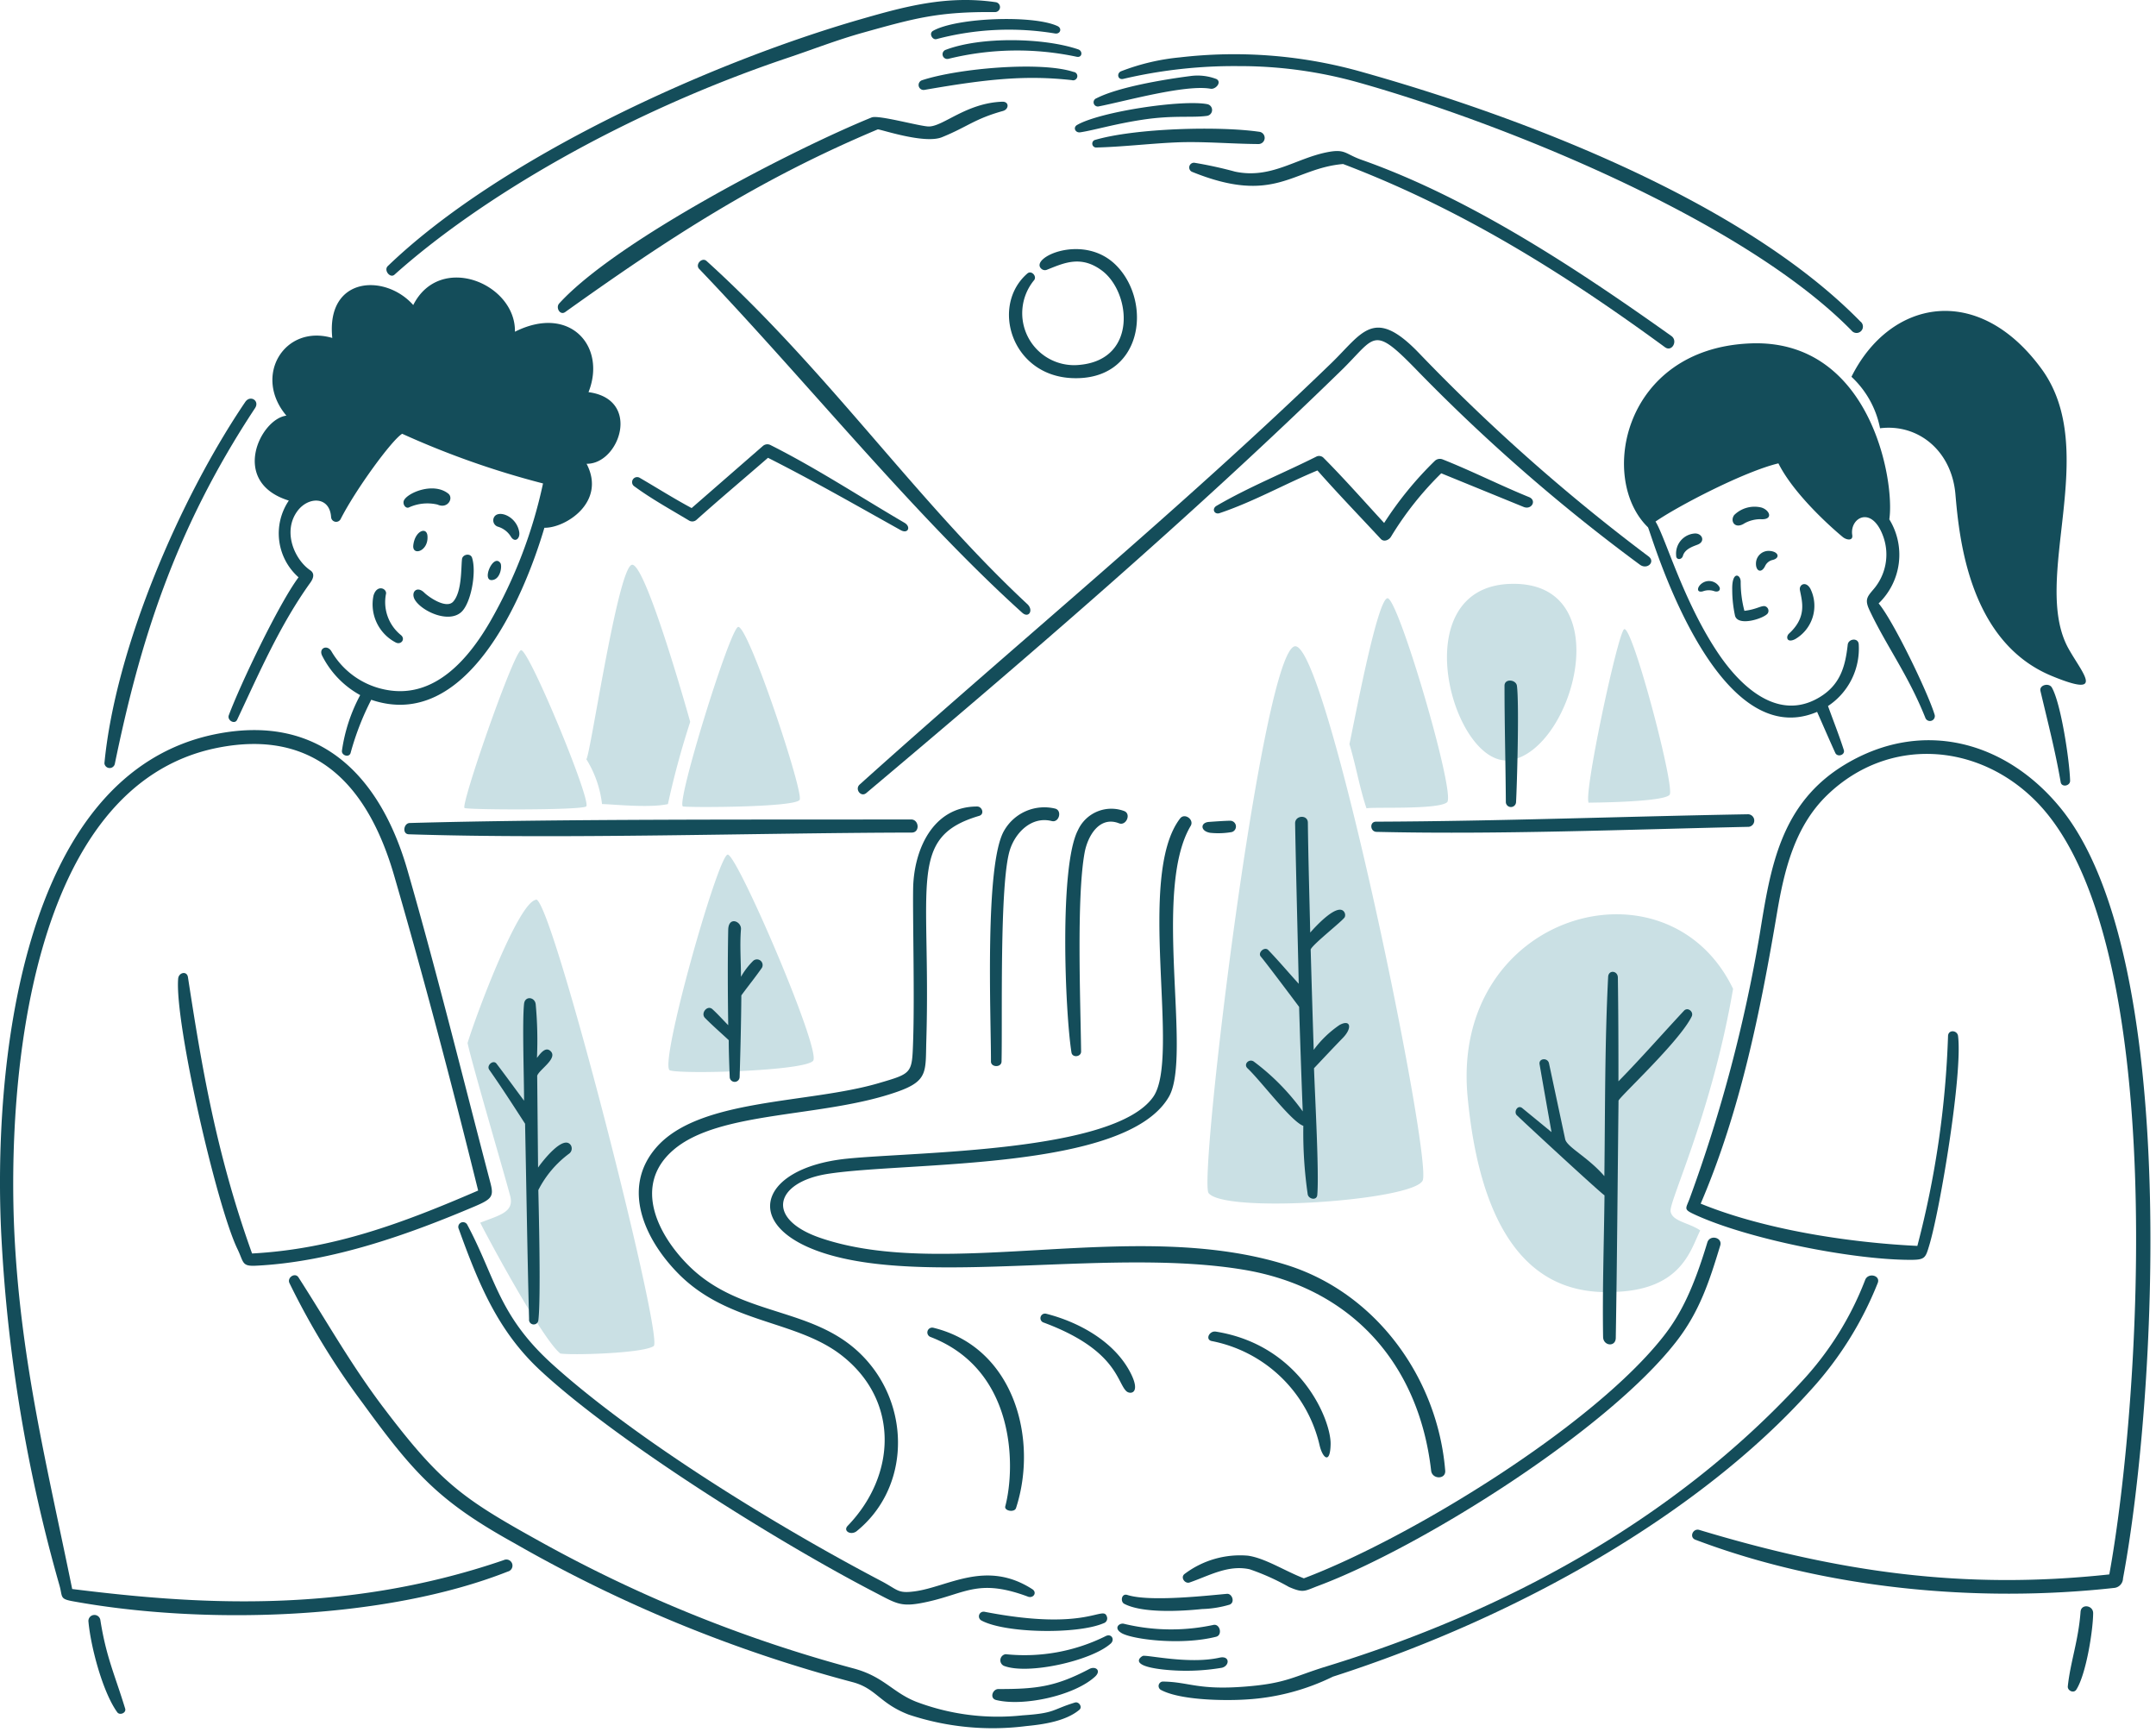
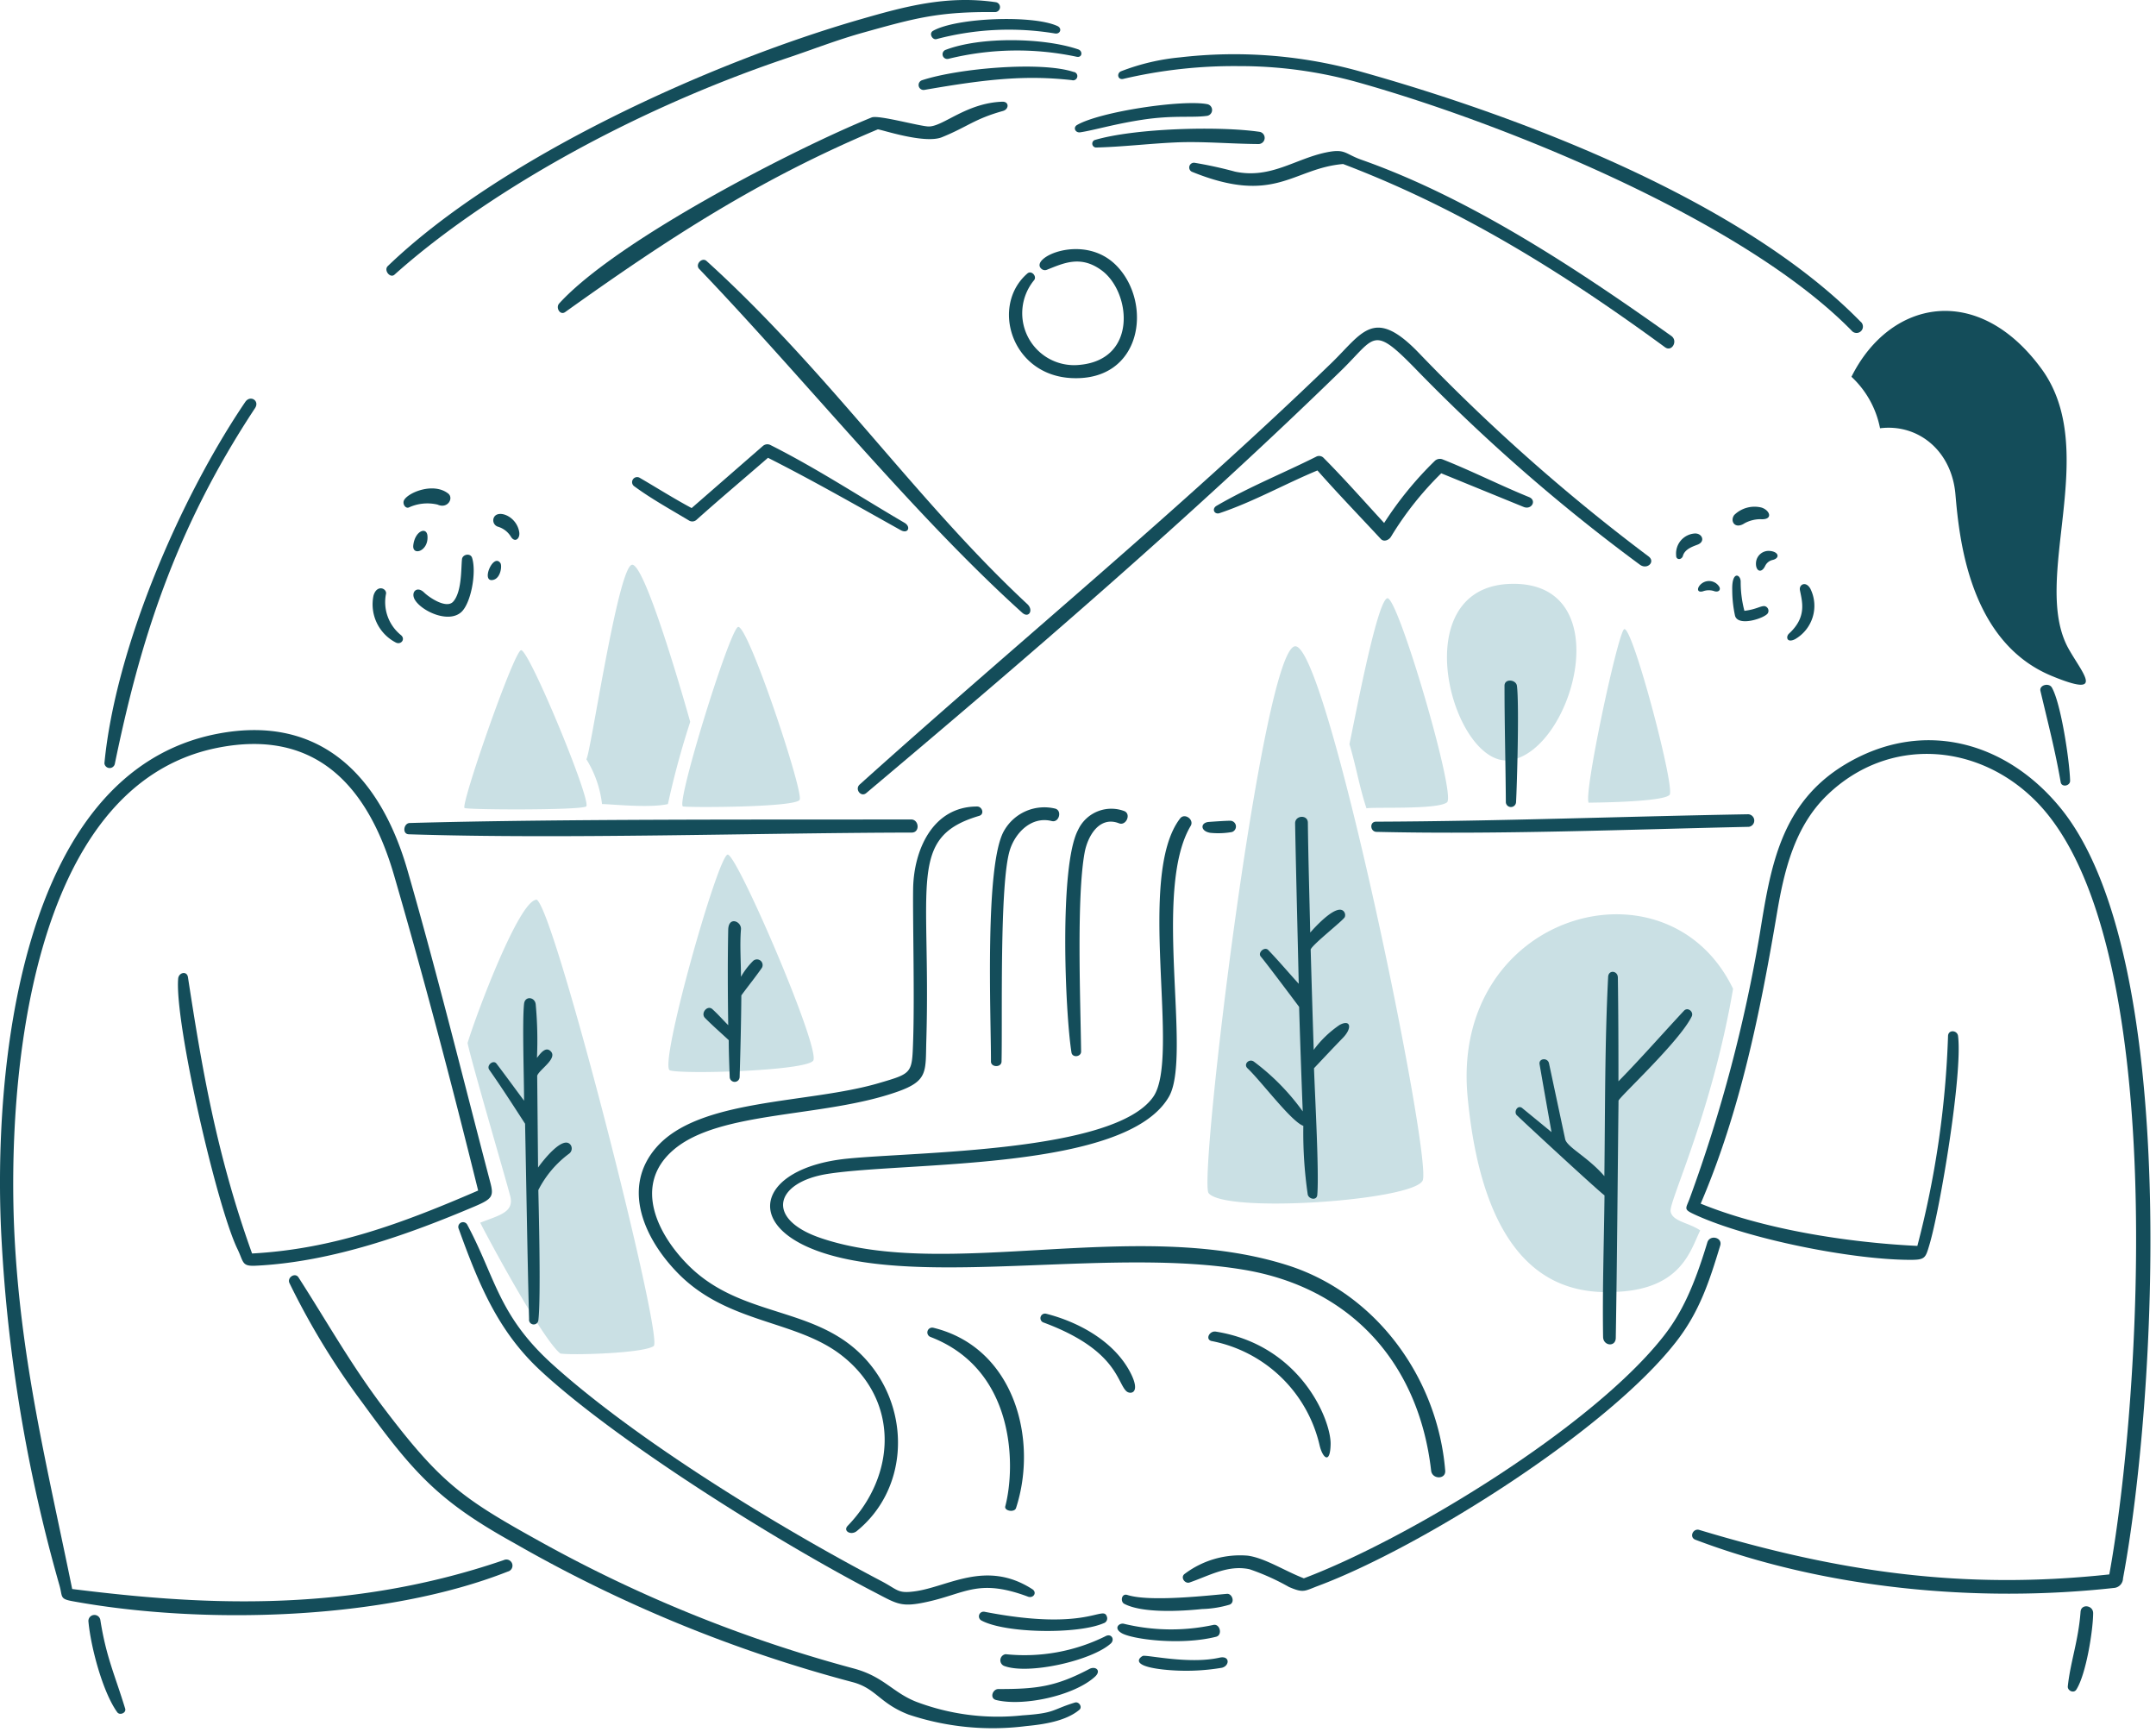
<svg xmlns="http://www.w3.org/2000/svg" width="381" height="306" fill="none" viewBox="0 0 381 306">
  <path fill="#CAE0E4" d="M284.622 228.308c-7.532.078-22.178-1.978-25.27-34.492-3.092-32.514 35.238-43.32 46.91-19.112-3.734 21.838-11.292 37.478-11.044 39.298.248 1.82 3.316 2.03 5.24 3.4-1.728 3.432-3.3 10.754-15.8 10.872l-.036.034Zm-173-128.506c2.28-.8 9.732 25.518 10.348 27.744a150.022 150.022 0 0 0-3.938 14.522c-3.326.748-10.034 0-11.644 0a19.173 19.173 0 0 0-2.778-7.938c.6-.008 5.492-33.448 8.012-34.328Zm9.09 42.69c1.112.2 19.846.184 20.6-1.178.754-1.362-9.302-31.518-10.926-30.522-1.624.996-11.034 31.458-9.682 31.7h.008Zm-38.6.276c1 .33 20.356.4 21.468-.276 1.112-.676-10.178-27.98-11.514-27.612-1.336.368-10.79 27.614-9.964 27.888h.01Zm36.272 46.346c-2.068-.674 8.526-38.12 10.216-38.12 1.69 0 16.584 34.622 15.092 36.43-1.492 1.808-23.09 2.416-25.318 1.69h.01Zm-23.668-30.128c-3.052.378-10.348 19.648-12.09 25.294.746 3.6 6.824 24.22 7.544 27.076.72 2.856-1.964 3.354-5.304 4.676 1.308 2.62 10.91 20.514 14.146 23.108 1.73.34 14.646 0 16.506-1.31 1.86-1.31-18.026-79.264-20.8-78.898l-.002.054Zm118.864 51.82c-1.858-2.334 9.6-96.936 15.352-96.62 5.752.316 24.286 90.882 22.466 94.42-1.82 3.538-34.92 5.84-37.818 2.2Zm24.888-79.338c1.232 4.126 1.742 7.544 3.014 11.356.904-.288 12.628.288 14.238-1.074 1.61-1.362-8.684-36.364-10.544-36.05-1.86.314-5.954 22.384-6.708 25.768Zm28.518 2.828c11.12-1.904 19.256-31.648 0-31.136-19.256.512-10.152 32.87 0 31.132v.004Zm13.8 7.572c-1.126-.746 4.886-29.042 6.17-30.652 1.284-1.61 9.092 27.862 8.096 29.2-.996 1.338-14.24 1.4-14.24 1.4l-.026.052Z" />
  <path fill="#144D5A" d="M90.34 94.916c.722 1.022 1.6.2 1.416-.904-.47-2.96-4.054-4.146-4.546-2.384a1.174 1.174 0 0 0 .812 1.44c.98.299 1.809.96 2.318 1.848ZM71.422 88.34c-.378.656.236 1.6.852 1.31a7.84 7.84 0 0 1 5.042-.498c1.8.822 2.906-1.152 1.886-1.952-2.58-2.024-7.014-.208-7.78 1.14ZM66.002 105.238a7.599 7.599 0 0 0 3.93 8.28c.938.48 1.774-.6.916-1.31a7.477 7.477 0 0 1-2.62-7.362c.04-.944-1.65-1.578-2.226.392ZM87.196 102.448c1.31-.34 1.542-2.512 1.232-2.96-1.28-1.858-3.55 3.562-1.232 2.96ZM81.472 108.186c1.756-1.518 2.77-7.076 1.952-9.628-.286-.892-1.682-.63-1.782.236-.18 1.584 0 5.718-1.532 7.48-1.2 1.4-4.316-.754-5.148-1.572-1.32-1.3-2.52 0-1.558 1.414 1.322 1.952 5.832 4.002 8.068 2.07ZM75.538 94.668c-.142-1.652-2.2-.892-2.502 1.662-.228 1.978 2.74 1.088 2.502-1.662ZM308.314 92.44a5.933 5.933 0 0 1 2.778-.708c2.318.172 1.716-1.584.182-2.056a5.12 5.12 0 0 0-4.8 1.31c-.818 1.082.124 2.606 1.84 1.454ZM306.114 104.164a21.728 21.728 0 0 0 .484 4.584c.49 2.082 5.34.45 5.816-.418a.849.849 0 0 0-.55-1.232c-.708-.092-1.48.576-3.6.826a19.871 19.871 0 0 1-.656-5.148c.004-1.298-1.562-1.994-1.494 1.388ZM316.148 111.946c-.588.538-.42 1.716 1.048 1a6.8 6.8 0 0 0 2.724-8.934c-.812-1.426-2.032-.72-1.846.25.388 2.026 1.276 4.754-1.926 7.684ZM312.716 97.34a2.236 2.236 0 0 0-2.4 2.034c-.124 1.502.93 2.066 1.618.612a1.922 1.922 0 0 1 1.31-1.048c1.378-.324 1.094-1.486-.528-1.598ZM300.926 104.478a3 3 0 0 1 2.096 0c.8.184 1.098-.352.772-.85a2.124 2.124 0 0 0-2.934-.628c-.988.64-1.146 1.798.066 1.478ZM299.394 94.268a3.544 3.544 0 0 0-3.053 2.498 3.55 3.55 0 0 0-.137 1.378v.052c0 .774.986.772 1.2 0 .352-1.234 1.878-1.682 2.62-1.978 1.412-.564.758-2.09-.63-1.95Z" />
-   <path fill="#144D5A" d="M51.042 88.444a10.348 10.348 0 0 0 1.716 13.558c-3.484 4.664-10.26 18.85-12.326 24.378-.328.878 1.048 1.69 1.468.8 3.922-8.322 7.574-16.76 12.942-24.234.706-.984.664-1.724 0-2.174-2.764-1.868-4.974-6.828-2.28-10.48 1.922-2.6 5.698-2.628 5.948 1.06a.892.892 0 0 0 1.676.38c2.636-5.2 9.078-14.028 10.886-15.09a151.945 151.945 0 0 0 24.888 8.776 84.474 84.474 0 0 1-9.326 24.378c-3.8 6.574-9.748 13.612-18.2 12.118a14.192 14.192 0 0 1-9.852-6.812c-.75-1.3-2.346-.576-1.636.786a16.336 16.336 0 0 0 6.706 6.93 29.555 29.555 0 0 0-3.222 9.8c-.124.876 1.292 1.306 1.532.4a48.413 48.413 0 0 1 3.642-9.38c16.662 5.698 26.788-17.5 30.6-30.39 3.68.078 11-4.506 7.454-11.306 5.8.092 9.772-11.4.34-12.654 3.222-8.108-3.314-15.548-13-10.676.17-8.514-13.244-14.056-17.972-4.716-4.952-5.6-15.432-5.108-14.306 5.816-8.436-2.488-14.068 6.694-8.108 13.728-4.612.556-10.05 11.77.43 15.004ZM330.374 107.818c2.962 6.294 6.824 11.4 9.85 18.968a.865.865 0 0 0 1.65-.524c-1.188-3.914-7.308-16.6-9.89-19.648a11.932 11.932 0 0 0 1.888-14.854c1.02-6.812-3.33-31.95-24.562-31.086-22.48.916-26.894 23.958-18.09 32.486.418.524 11.632 40.386 29.892 32.618 1.074 2.424 2.116 4.844 3.21 7.244.382.838 1.8.368 1.506-.524-.842-2.618-1.86-5.174-2.79-7.754a12.164 12.164 0 0 0 5.424-10.978c-.144-1.14-1.824-.904-1.94.144-.426 3.85-1.31 7.1-5.03 9.314-7.284 4.334-13.868-1.93-17.75-7.638-6.24-9.174-9.43-20.644-11.186-23.434 4.022-2.778 15.72-8.856 21.718-10.282 2.62 5.238 8.844 10.91 11.332 12.98.708.6 1.884.748 1.716-.314-.49-3.078 3.532-5.386 5.528.4a9.43 9.43 0 0 1-1.756 9.168c-1.148 1.35-1.602 1.844-.72 3.714Z" />
  <path fill="#144D5A" d="M332.234 75.668c6.694-.838 12.654 3.93 13.322 11.66.668 7.73 2.4 26.08 17.03 32.106 9.6 3.956 5.436-.4 2.972-4.8-6.782-12.118 5.8-35-4.8-49.476-11.222-15.326-26.774-12.234-33.574 1.414a16.824 16.824 0 0 1 5.05 9.096ZM81.08 217.16c3.496 9.692 6.906 17.98 14.304 24.888 13.128 12.258 41.516 30.12 59.21 39.298 4.034 2.094 4.662 2.71 9.444 1.638 6.672-1.498 8.982-4.12 17.696-.852.918.25 1.534-.734.748-1.31-8.2-5.316-14.908-.46-20.8.342-3.092.42-2.952-.242-5.96-1.822-18.56-9.74-43.228-24.888-58-38.2-9.642-8.684-10.112-15.324-15.144-24.744a.843.843 0 0 0-1.13-.368.84.84 0 0 0-.368 1.13ZM173.422 286.312c4.2 2.288 17.03 2.474 21.614.484a.873.873 0 0 0 .523-.437.884.884 0 0 0 .061-.679c-.698-2.236-3.136 2.692-21.634-.902a.832.832 0 0 0-.57.086.827.827 0 0 0 .006 1.448ZM192.516 294.878c-5.91 3.112-9.274 3.564-16.086 3.55-1.022 0-1.6 1.638-.4 1.938 4.742 1.182 13.734-.726 17.45-4.1 1.234-1.114.098-1.948-.964-1.388Z" />
  <path fill="#144D5A" d="M189.962 300.812c-4.2 1.29-3.4 1.874-9.276 2.266a40.74 40.74 0 0 1-18.8-2.41c-4.2-1.676-5.724-4.46-11.056-5.882a244.588 244.588 0 0 1-55.564-22.518c-13.474-7.47-17.388-10.236-27.378-23.4-5.85-7.708-10-15.18-15.142-23.174-.59-.916-2.018 0-1.612.97a131.837 131.837 0 0 0 12.942 21.22c9.18 12.634 13.636 17.462 26.75 24.732a246.873 246.873 0 0 0 59.772 24.574c4.244 1.098 4.776 3.746 9.968 5.752a46.928 46.928 0 0 0 20.79 2.03c3.014-.286 6.98-.862 9.378-2.87.606-.5-.08-1.502-.772-1.29Z" />
  <path fill="#144D5A" d="M195.476 289.036a32.188 32.188 0 0 1-17.762 3.236 1.085 1.085 0 0 0-.314 2.056c4.21 1.642 15.46-.88 18.876-3.93.762-.68.172-1.776-.8-1.362ZM154.042 20.748c-13.936 5.67-45.084 21.748-55.22 32.866-.668.732.144 2.174 1.06 1.52 18.34-13.1 34.2-23.436 55.24-32.278.578 0 8.258 2.632 11.332 1.388 4.488-1.816 5.732-3.23 10.78-4.636 1.1-.306 1.128-1.682-.118-1.638-6.4.232-10.478 4.426-13.02 4.376-1.59-.032-8.888-2.078-10.054-1.598ZM189.7 12.704c-5.778-1.912-20.37-.628-26.75 1.468a.885.885 0 0 0-.588 1.071.881.881 0 0 0 1.046.631c11.096-1.926 17.856-2.62 26-1.716a.749.749 0 0 0 .834-.278.741.741 0 0 0-.542-1.175ZM167.168 8.788a.831.831 0 1 0 .458 1.6 50.717 50.717 0 0 1 22.662-.354c.968.188 1.094-1.024.25-1.31-6.134-2.086-17.226-2.268-23.37.064ZM165.478 6.914a49.894 49.894 0 0 1 20.96-1c.928.158 1.31-.902.432-1.31-4.312-2-17.836-1.498-21.98.84-.802.456-.116 1.654.588 1.47Z" />
  <path fill="#144D5A" d="M69.71 48.532c14.902-13.348 40.28-28.492 69.544-38.33 4.636-1.558 8.57-3.122 13.282-4.44 9.294-2.6 13.374-3.72 23.356-3.628a.879.879 0 0 0 .092-1.744c-8.676-1.268-16.1.77-23.854 3-26.8 7.706-63.768 24.532-83.6 43.622-.76.732.41 2.208 1.18 1.52ZM213.33 18.402c-4.4-.838-18.852 1.306-22.976 3.668-.8.458-.314 1.438.538 1.31 2.4-.36 6.132-1.496 11.094-2.24 5.438-.814 8.556-.3 11.306-.668a1.05 1.05 0 0 0 .903-1.018 1.048 1.048 0 0 0-.865-1.052ZM295.358 59.364c-16.354-11.624-35.374-24.296-54.736-31.124-3-1.058-2.846-2.018-6.262-1.31-5.506 1.142-9.824 4.712-16.086 3.4a73.094 73.094 0 0 0-7.2-1.572.84.84 0 0 0-.458 1.586c14.708 5.984 17.786-.6 26.736-1.364 20.96 7.978 38.94 19.242 56.878 32.37 1.232.896 2.332-1.13 1.128-1.986ZM222.644 23.302c-7.218-1.074-22.268-.642-29.238 1.454a.693.693 0 0 0 .25 1.31c4.728-.118 9.418-.694 14.146-.904 4.728-.21 9.72.26 14.62.288a1.092 1.092 0 0 0 1.06-.976 1.091 1.091 0 0 0-.838-1.172Z" />
  <path fill="#144D5A" d="M198.462 13.948a85.692 85.692 0 0 1 20.436-2.266 77.491 77.491 0 0 1 21.038 2.856c26 7.294 68.234 24.444 87.268 43.87a1.12 1.12 0 0 0 .828.419 1.125 1.125 0 0 0 .718-2.03c-20.816-21.287-59.8-36.217-88.906-44.315a82.853 82.853 0 0 0-31.32-2.346 38.861 38.861 0 0 0-10.4 2.45c-.822.334-.63 1.546.338 1.362Z" />
-   <path fill="#144D5A" d="M194.18 18.796c4.716-.93 15.294-3.9 19.74-3.118.93.164 2.044-1.18 1.034-1.716a9.295 9.295 0 0 0-4.6-.524c-4.468.572-12.706 1.926-16.6 3.93a.746.746 0 0 0 .426 1.428ZM319.79 245.82a62.026 62.026 0 0 0 12.038-19.138c.524-1.37-1.718-1.882-2.228-.524a55.597 55.597 0 0 1-11.33 18.064c-22.494 24.422-52.522 40.586-83.836 50.2-5.962 1.83-7.074 3-14.4 3.576-8.422.664-9.89-.838-14.58-.892a.792.792 0 0 0-.693.62.789.789 0 0 0 .379.848c3.4 1.85 11.328 1.954 15.222 1.69a39.917 39.917 0 0 0 15.182-4.022c33.512-10.774 65.124-29.16 84.246-50.422Z" />
  <path fill="#144D5A" d="M215.938 294.668c1.388-.354 1.428-2.2-.432-1.782-5.24 1.18-12.472-.458-13.494-.326-.182 0-2.978 1.696 3.55 2.422 3.457.374 6.948.268 10.376-.314ZM214.902 289.192c1.2-.3.68-2.4-.524-2.082a35.531 35.531 0 0 1-15.718-.2c-.8-.242-1.982.712-.472 1.624 1.834 1.108 10.48 2.232 16.714.658ZM198.66 283.364c3.246 1.712 10.138 1.31 13.766.93a18.752 18.752 0 0 0 4.86-.774c1.022-.4.446-1.988-.458-1.912-3.182.27-13.6 1.478-17.6.2-1.066-.34-1.268 1.186-.568 1.556ZM220.836 277.268a40.712 40.712 0 0 1 6.956 3.132c2.616 1.122 2.714.71 5.24-.236 18-6.748 51.038-27.39 63.27-43.228 4.058-5.254 5.782-10.58 7.69-16.872.436-1.44-1.846-1.978-2.28-.538-2.372 7.864-4.574 12.508-7.65 16.454-12.494 16.024-45.01 35.84-63.65 42.886-3.4-1.31-6.8-3.554-9.876-4a16.257 16.257 0 0 0-11.162 3.2c-.852.588 0 1.826.852 1.534 3.434-1.184 6.806-3.172 10.61-2.332ZM236.726 181.096a18.704 18.704 0 0 0-4.572 4.4c-.192-5.904-.371-11.816-.536-17.736.34-.918 5.736-5.11 6.026-5.724a1.001 1.001 0 0 0-.172-1c-1.22-1.438-4.964 2.62-5.934 3.734-.144-6.472-.34-12.94-.418-19.426-.018-1.454-2.28-1.31-2.254.144.178 9.444.432 18.888.642 28.334-1.8-1.978-3.522-4.022-5.384-5.96-.654-.682-1.928.458-1.31 1.166.856.976 6.76 8.868 6.76 8.868.184 6.112.398 12.269.642 18.47a40.184 40.184 0 0 0-8.632-8.79c-.822-.6-1.91.442-1.128 1.178 2.4 2.256 7.73 9.42 9.864 10.166a75.81 75.81 0 0 0 .774 12.09c.134.856 1.6 1.18 1.69.118.34-3.774-.4-17.304-.578-22.386 1.704-1.8 3.38-3.6 5.096-5.358 1.716-1.758 1.376-3.348-.576-2.288ZM265.872 121.154c0 6.864.19 13.74.236 20.618a.901.901 0 0 0 .9.819.905.905 0 0 0 .9-.819c.178-3.078.574-17.4.158-20.6-.152-1.118-2.194-1.328-2.194-.018ZM125.892 178.306c-.878-.8-2.134.708-1.31 1.546 1.332 1.354 2.8 2.62 4.2 3.93 0 2.2.096 4.4.17 6.55a.88.88 0 0 0 .909.819.882.882 0 0 0 .845-.885c.144-4.78.262-9.576.302-14.4 1.2-1.638 2.49-3.224 3.642-4.886a.998.998 0 0 0-.968-1.464 1 1 0 0 0-.632.298 13.081 13.081 0 0 0-2.11 2.776c0-2.8-.222-5.6 0-8.4.112-1.388-2.2-2.384-2.252.092-.112 5.6-.08 11.238 0 16.858-.936-.948-1.814-1.942-2.796-2.834ZM92.79 198.546c.236 11.514.4 23.028.708 34.542a.823.823 0 1 0 1.636.2c.496-3.9.026-21.368 0-23.026a18.367 18.367 0 0 1 5.372-6.38 1.136 1.136 0 0 0 .38-1.52c-1.31-2.03-5.136 2.96-5.8 3.93l-.156-16.23c.366-1.074 3.582-3 2.436-4.27-.936-1.044-1.938.432-2.476 1.126a69.604 69.604 0 0 0-.222-9.47c-.138-1.314-1.904-1.534-2.058-.08-.336 3.2 0 13.022 0 17.108-1.624-2.174-3.216-4.38-4.872-6.55-.562-.734-1.768.276-1.31 1.036 2.276 3.244 4.306 6.414 6.362 9.584Z" />
  <path fill="#144D5A" d="M297.586 178.582c-3.916 4.2-7.558 8.37-11.58 12.47 0-6.118-.014-12.22-.104-18.338-.02-1.232-1.65-1.4-1.716-.118-.6 11.71-.524 23.474-.668 35.21-2.948-3.418-6.63-5.122-6.93-6.55l-2.856-13.386c-.222-1.036-1.85-.904-1.664.17.696 4 1.399 7.996 2.11 11.986l-5.162-4.232c-.76-.628-1.496.488-1.048 1.166.156.236 14.816 13.78 15.576 14.24-.092 8.252-.388 16.842-.25 25.02.028 1.6 2.212 1.832 2.24.17.234-13.978.328-27.942.486-41.918.2-.694 10.744-10.426 12.928-14.868.414-.842-.704-1.736-1.362-1.022ZM121.78 91.982a1.11 1.11 0 0 0 1.31-.144c4.152-3.718 8.422-7.296 12.626-10.952 7.966 4.022 15.706 8.462 23.448 12.782 1.308.728 1.886-.6.656-1.31-7.958-4.656-15.496-9.616-23.67-13.728a1.201 1.201 0 0 0-1.31.144l-12.618 10.994c-3.13-1.676-6.138-3.58-9.17-5.344a.892.892 0 1 0-.916 1.532c2.976 2.188 6.352 4.048 9.644 6.026ZM72.238 147.406c27.508.886 62.038-.262 88.878-.302 1.494 0 1.31-2.322-.118-2.318-26.356.052-62.362-.112-88.6.628-1.066.03-1.366 1.952-.16 1.992ZM270.208 87.83c-5.138-2.092-10.146-4.634-15.286-6.668a1.312 1.312 0 0 0-1.4.3A62.285 62.285 0 0 0 244.6 92.4c-3.562-3.864-7.072-7.858-10.766-11.566a1.126 1.126 0 0 0-1.128-.2c-5.92 2.974-12 5.4-17.722 8.736-.878.512-.42 1.56.484 1.31 5.96-1.99 11.54-5.148 17.344-7.558 3.628 4.114 7.466 8.082 11.2 12.104.56.6 1.466.17 1.8-.4a57.11 57.11 0 0 1 8.88-11.2l14.6 5.96c1.4.522 2.304-1.192.916-1.756ZM308.93 143.868c-21.68.376-43.882 1.226-65.772 1.31-1.178 0-1.048 1.782.104 1.8 21.588.5 44.122-.416 65.786-.89a1.114 1.114 0 0 0 .624-1.9 1.113 1.113 0 0 0-.742-.32Z" />
  <path fill="#144D5A" d="M291.324 98.308a334.985 334.985 0 0 1-40.6-35.958c-7.976-8.278-10-3.47-15.47 1.822-26.87 25.974-55.56 49.47-83.338 74.444-.904.812.22 2.302 1.166 1.506 28.128-23.674 57.512-48.912 83.94-74.666 6.176-6.02 5.454-8.22 13.558.156a319.835 319.835 0 0 0 39.2 34.15c1.312.978 2.812-.506 1.544-1.454ZM217.68 147.012a1.021 1.021 0 0 0-.262-2c-.826 0-2.83.14-3.786.21-1.534.112-1.558 1.638.248 1.926 1.267.129 2.545.083 3.8-.136ZM124.87 46.12c-.81-.734-2.072.6-1.31 1.4 18.69 19.518 37.84 43.38 57.074 60.73 1.178 1.062 2.058-.446.918-1.508-19.658-18.29-35.184-41.148-56.682-60.622ZM252.904 259.838c.18 1.572 2.618 1.584 2.488 0-1.328-16.294-12.116-31.284-27.862-36.286-26.932-8.556-60.108 2.828-82.526-4.82-9.888-3.374-8.082-9.87 1.31-11.332 14.084-2.19 52.69-.466 60.258-13.636 4.116-7.166-2.962-36.438 3.838-47.84.662-1.108-1.066-2.364-1.874-1.308-7.844 10.238.156 42.148-4.728 49.162-6.874 9.87-42.076 9.698-54.2 10.95-16.06 1.658-18.916 12.614-2.542 17.122 18.654 5.134 49.77-1.354 72.754 2.5 19.002 3.186 30.922 16.602 33.084 35.488Z" />
  <path fill="#144D5A" d="M151.41 270.514c8.81-7.156 9.486-20.15 2.776-28.912-8.616-11.254-22.568-8.11-32.498-18-5.422-5.4-9.918-14.174-2.712-20.4 8.134-7.036 26.512-5.66 39.678-10.336 5.422-1.926 4.88-3.564 5.044-9.078.82-27.828-3.362-35.888 9.338-39.638.982-.29.552-1.652-.366-1.652-7.86 0-11.2 7.704-11.304 14.528-.084 5.096.266 19.2 0 26.854-.2 5.828-.12 5.748-6.118 7.506-12.498 3.662-31.714 2.62-39.298 11.384-6.236 7.2-1.962 16.304 3.93 22.268 8.762 8.87 20.752 8.148 28.818 14.41 10.296 8 9.692 21.232 1.114 30.128-.908.934.578 1.766 1.598.938ZM197.756 145.468c1.228.48 2.174-1.6.956-2.148a6.483 6.483 0 0 0-8.214 3.348c-3.342 6.378-2.276 32.228-1.152 39.298.154.97 1.714.786 1.702-.182-.096-8.372-.842-27.086.616-35.108.53-2.924 2.598-6.574 6.092-5.208ZM199.066 245.82c.644.574 2.538.434.812-3.064-2.784-5.644-9.17-9.17-15.052-10.65a.812.812 0 0 0-.498 1.532c13.094 4.83 13.056 10.692 14.738 12.182ZM179.548 266.452c3.96-12.172-.332-28.384-14.62-31.858a.852.852 0 0 0-.498 1.626c15.084 5.8 15.06 22.928 13.218 29.932-.214.81 1.626 1.14 1.9.3ZM214.104 236.94a24.346 24.346 0 0 1 19.098 18.456c.52 2.2 1.866 3.446 1.94-.236.084-4.19-5.238-17.476-20.278-19.884-1.154-.184-1.914 1.392-.76 1.664ZM185.862 145.068c1.308.332 1.878-1.868.6-2.2a8.173 8.173 0 0 0-8.96 3.8c-3.558 5.79-2.364 33.102-2.384 40.884 0 1.06 1.848 1.1 1.872 0 .174-7.362-.39-31.43 1.468-37.36.974-3.11 3.864-6.026 7.404-5.124ZM181.552 48.322c-6.53 5.656-2.868 18 7.86 18.482 12.43.57 14.316-13.216 7.938-19.818-5.784-5.988-15.652-1.4-13.284.536a.93.93 0 0 0 .93.144c2.976-1.176 5.988-2.64 9.72.132 5.116 3.8 6.364 15.676-3.864 16.662a9.174 9.174 0 0 1-10.165-10.004 9.172 9.172 0 0 1 2.057-4.956c.54-.682-.47-1.804-1.192-1.178ZM89.022 275.648c-28.856 9.908-55.79 7.65-76.264 5.108-4.4-21.548-9.068-40.134-10.2-62.51-1.336-26.838 2.48-79.51 35.922-86.128 17.736-3.51 26.74 7.308 31.176 22.6 5.324 18.338 10.166 36.744 14.842 55.634-13.662 5.908-25.726 10.348-39.952 11.122-6.38-17.764-8.938-33.28-11.332-48.822-.18-1.166-1.636-.838-1.728.262-.646 7.638 6.776 40.114 10.478 47.774 1.132 2.342.734 3.064 3.21 2.946 13.65-.646 27.492-5.722 38.708-10.478 3.114-1.322 3.4-1.8 2.778-4.18-4.826-18.374-9.41-37.048-14.658-55.24-4.722-16.364-15.2-27.586-33.496-24.102-35.368 6.73-39.738 60.256-38.264 88.81a276.314 276.314 0 0 0 10.27 61.684c.57 2 0 2.36 2.28 2.778 23.026 4.218 55.07 3.4 76.96-5.24a1.073 1.073 0 0 0 .808-.969 1.079 1.079 0 0 0-1.538-1.049Z" />
  <path fill="#144D5A" d="M20.286 134.988c4.358-21.166 10.4-41.108 24.784-62.878.864-1.31-.852-2.384-1.73-1.088-11.47 16.912-22.938 43.412-24.888 63.846a.933.933 0 0 0 1.834.12ZM17.73 286.206a1.06 1.06 0 0 0-1.214-.853 1.06 1.06 0 0 0-.882 1.193c.4 4.4 2.5 12.4 5.084 15.982.444.616 1.634.12 1.4-.642-1.82-5.964-3.362-9.11-4.388-15.68ZM364.118 142.754c-9.686-11.85-24.47-15.81-37.988-7.728-11.568 6.916-13.258 18.348-15.156 30.024a263.067 263.067 0 0 1-12.328 46.556c-.748 2.09-1.31 2.018 1.154 3.13 9.232 4.17 27.18 7.8 37.6 7.86 2.816.018 2.85-.286 3.55-2.62 1.894-6.32 5.9-30.248 5.07-36.928-.13-1.048-1.734-1.178-1.77 0a167.716 167.716 0 0 1-5.422 37.084c-12.668-.614-27.364-3-38.29-7.466 7-16.334 10.55-33.964 13.492-51.388 1.284-7.6 3.16-15.31 8.896-20.828 10.746-10.342 26.524-9.288 36.822 1.074 23.864 24.012 18.574 106.104 13 136.652-25.976 2.8-47.938-.474-72.452-7.86-1.128-.338-1.83 1.3-.694 1.73 22.826 8.654 49.776 11.212 74.128 8.502a1.733 1.733 0 0 0 1.442-1.678c5.85-31.228 10.34-109.934-11.054-136.116ZM367.668 284.778c-.372 5.096-1.8 8.866-2.254 13.166-.082.772 1.048 1.308 1.506.588 1.74-2.726 2.954-10.478 2.974-13.504.01-1.416-2.12-1.716-2.226-.25ZM360.58 122.084c1.32 5.6 2.6 10.482 3.576 16.112.168.97 1.69.682 1.664-.262-.094-3.524-1.61-13.644-3.222-16.452-.52-.906-2.264-.446-2.018.602Z" />
</svg>